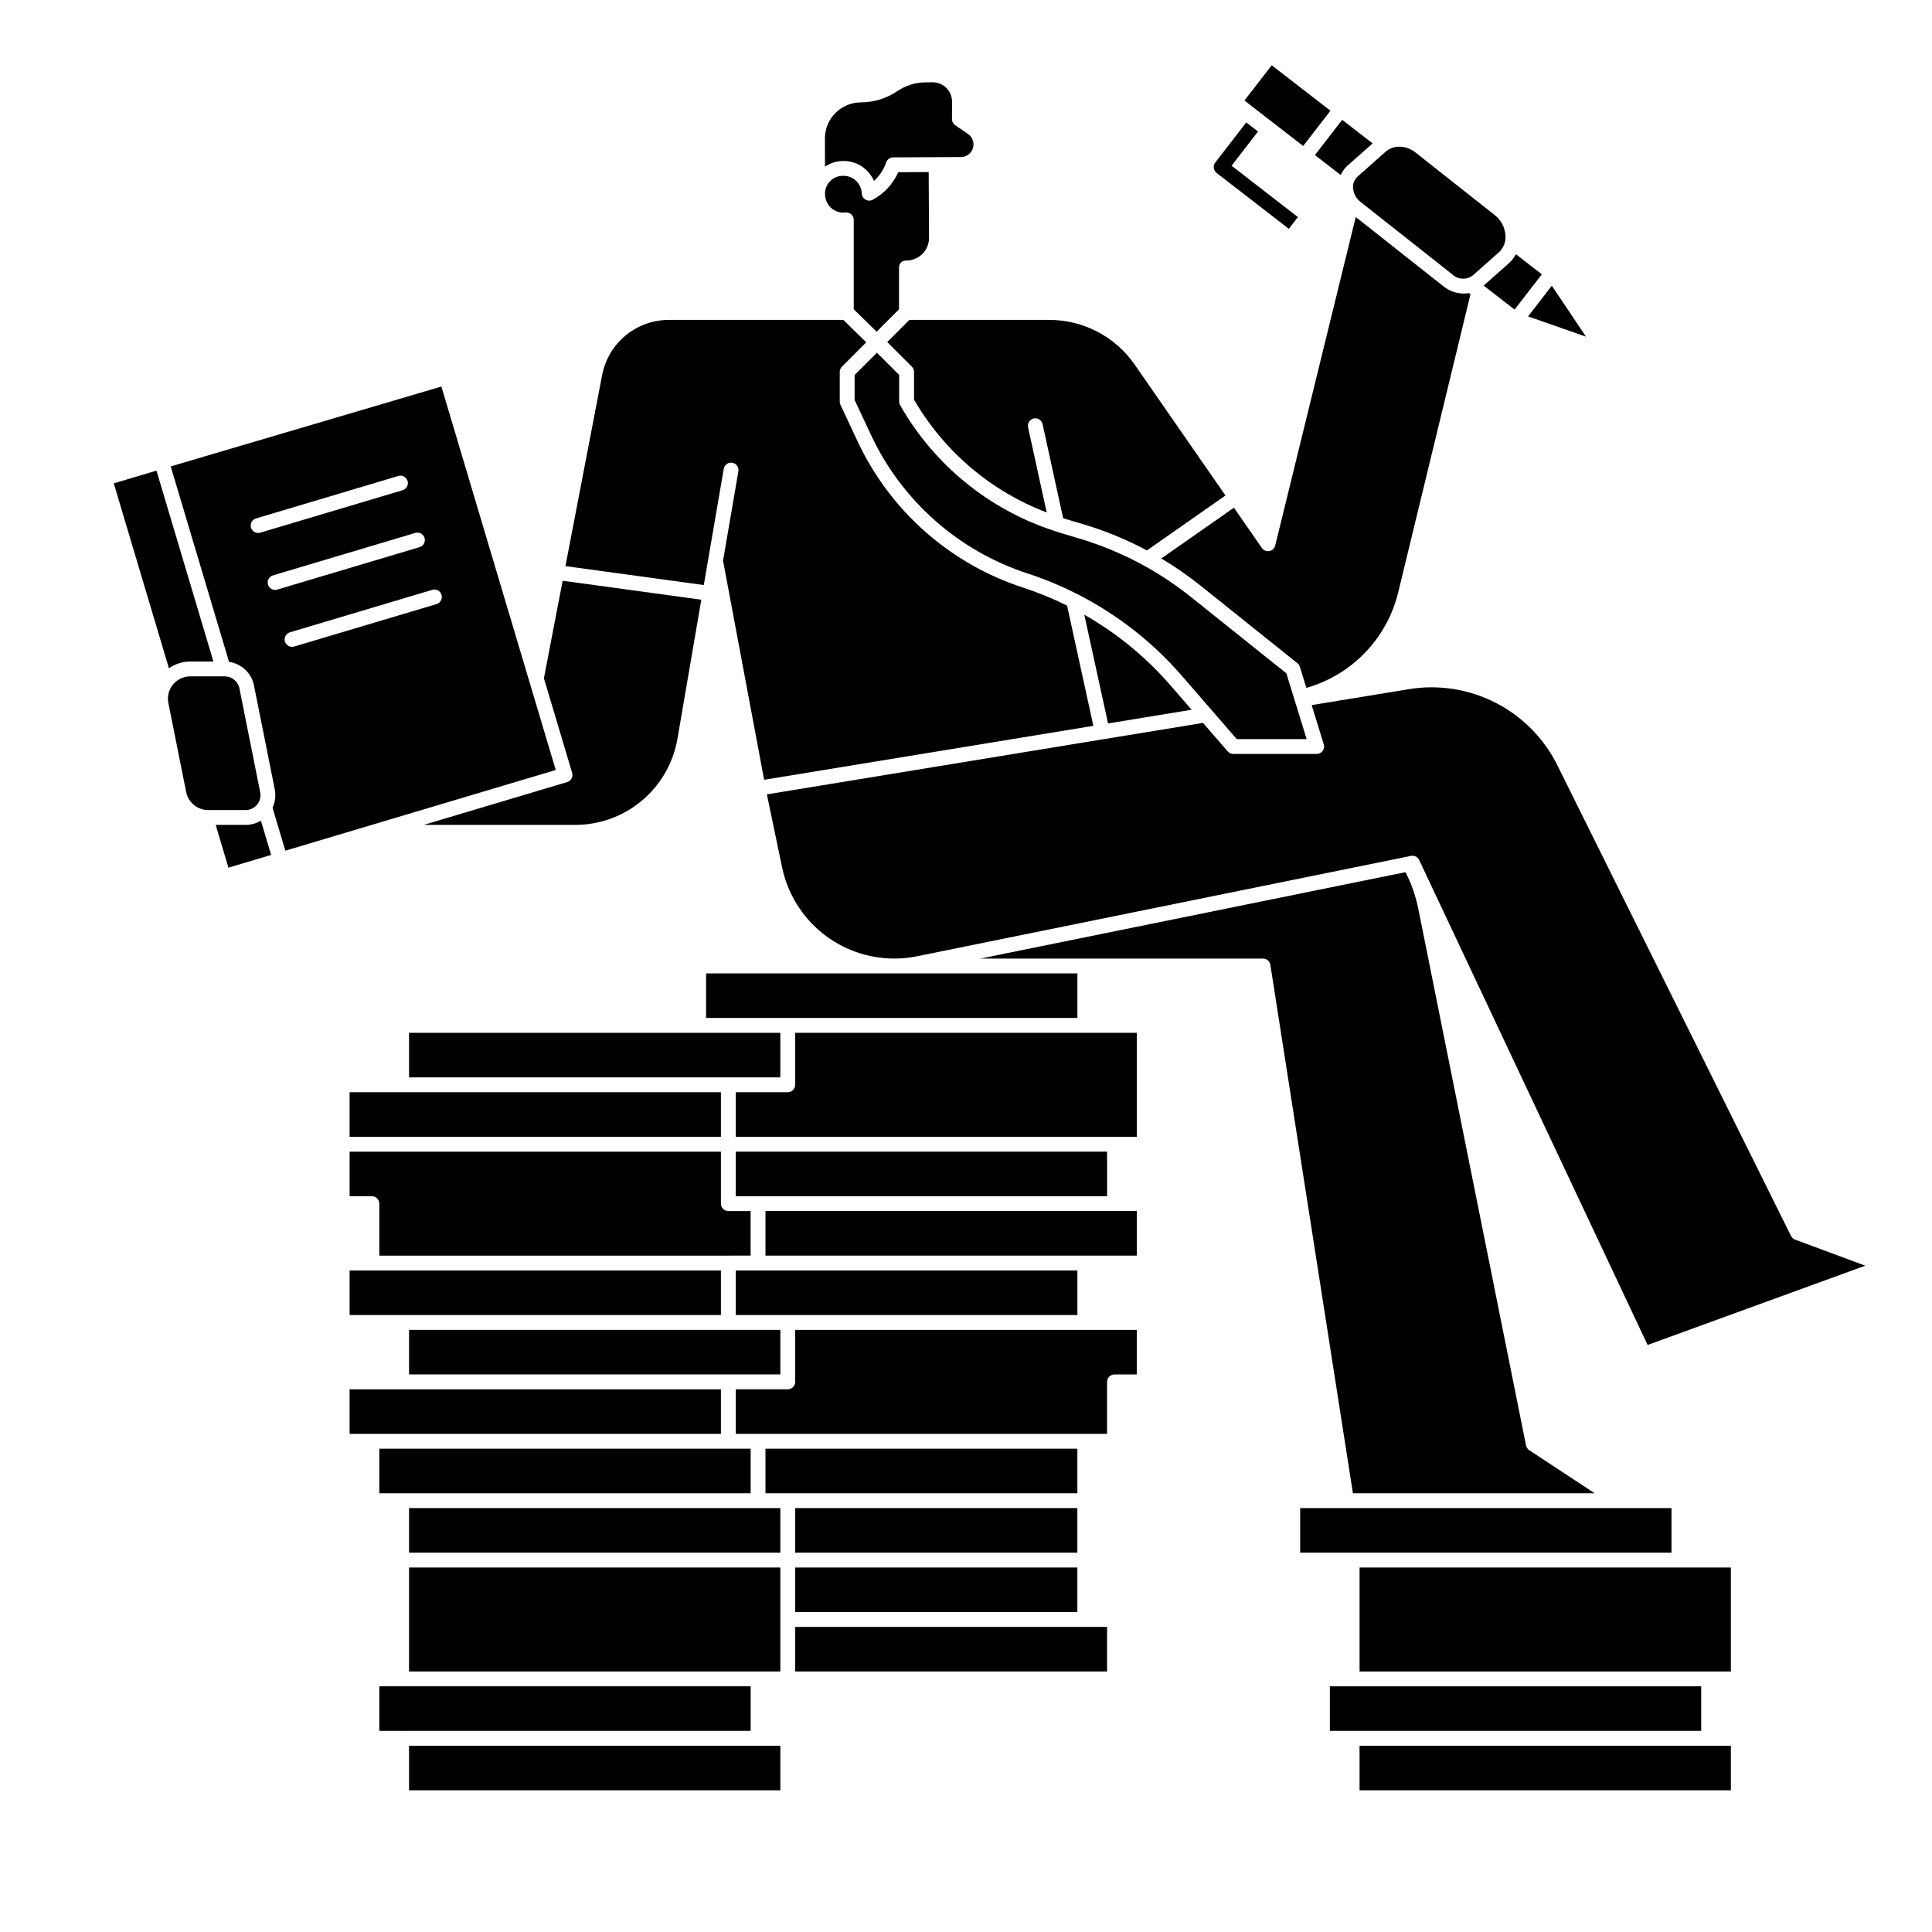
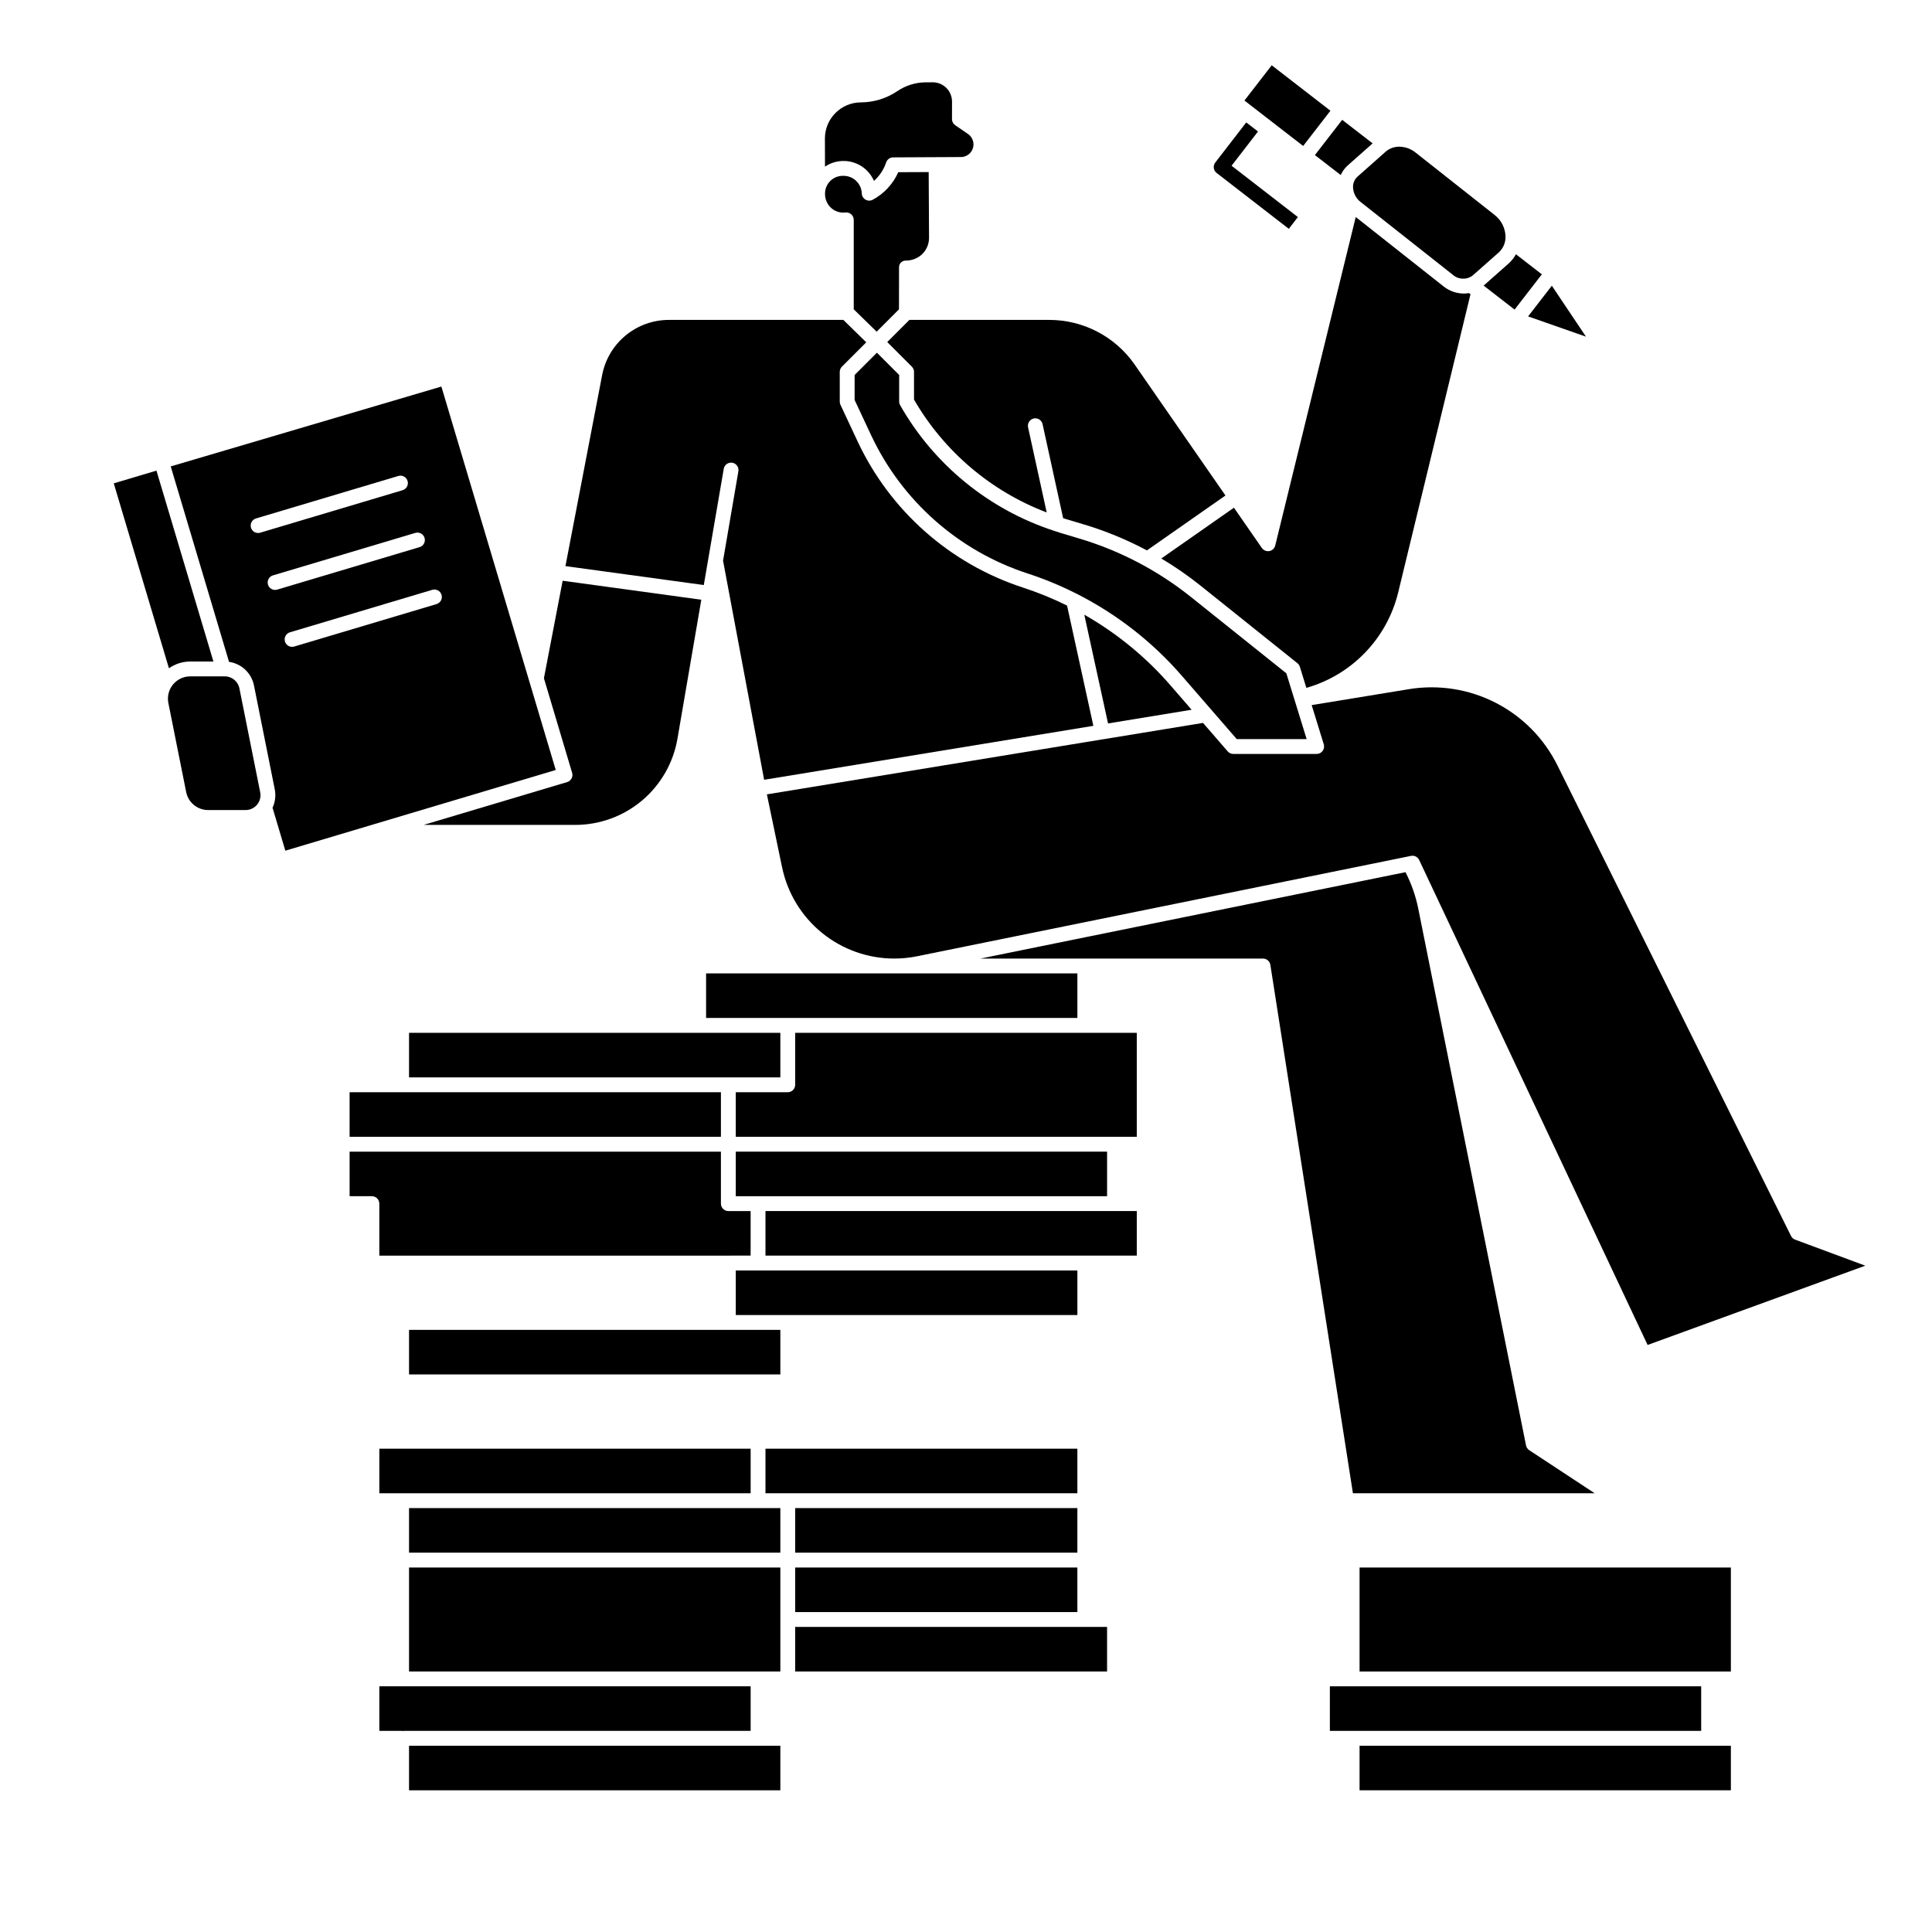
<svg xmlns="http://www.w3.org/2000/svg" fill="#000000" width="800px" height="800px" version="1.1" viewBox="144 144 512 512">
  <g>
    <path d="m545.38 226.04 7.227-9.34-6.871-5.32c-0.504 0.93-1.168 1.766-1.957 2.469l-6.602 5.84z" />
    <path d="m370.48 249.99 4.398 9.391c8.168 17.379 23.148 30.617 41.402 36.578 4.434 1.445 8.75 3.231 12.91 5.332 0.137 0.051 0.27 0.117 0.395 0.195 10.492 5.352 19.859 12.672 27.582 21.57l7.848 9.043 0.016 0.02 6.719 7.746h18.523l-5.379-17.43-25.23-20.184c-8.816-7.066-18.922-12.355-29.75-15.566l-4.613-1.379c-0.543-0.16-1.07-0.348-1.609-0.52h-0.004c-0.137-0.031-0.273-0.074-0.406-0.133-17.234-5.641-31.758-17.492-40.73-33.254-0.172-0.297-0.258-0.629-0.262-0.973v-7.055l-5.902-5.902-5.902 5.902z" />
    <path d="m294.3 351.26-38.027 11.348h40.121c6.5 0.012 12.797-2.281 17.766-6.473 4.973-4.191 8.297-10.012 9.383-16.422l6.312-36.781-36.746-5.031-4.965 25.84 7.477 25.07c0.312 1.043-0.281 2.137-1.32 2.449z" />
    <path d="m564.3 233.22-9.047-13.504-6.293 8.133z" />
    <path d="m459.79 332.09-5.594-6.449h0.004c-6.504-7.496-14.23-13.832-22.852-18.742l6.297 28.82z" />
    <path d="m502.57 193.7c0.07 1.496 0.793 2.883 1.973 3.801l24.445 19.301c1.496 1.336 3.727 1.414 5.312 0.188l6.871-6.082v0.004c1.23-1.113 1.891-2.723 1.801-4.379-0.098-2.188-1.152-4.219-2.879-5.562l-20.957-16.547c-1.215-0.98-2.727-1.527-4.293-1.547-1.332-0.02-2.621 0.449-3.629 1.32l-7.457 6.609c-0.809 0.738-1.246 1.801-1.188 2.894z" />
    <path d="m367.48 186.66h0.051c3.508-0.016 6.684 2.062 8.078 5.281 1.484-1.32 2.602-3.008 3.231-4.894 0.27-0.797 1.016-1.336 1.855-1.34l17.938-0.09h0.004c0.891 0 1.742-0.355 2.371-0.988s0.977-1.488 0.973-2.379c-0.008-0.543-0.141-1.078-0.395-1.559-0.254-0.48-0.621-0.891-1.07-1.195l-3.375-2.312c-0.539-0.367-0.859-0.977-0.855-1.625l0.012-4.625h-0.004c0.008-1.359-0.527-2.668-1.492-3.629-0.961-0.961-2.266-1.5-3.625-1.496l-1.871 0.012c-2.668 0.016-5.277 0.824-7.488 2.32-1.422 0.965-2.981 1.711-4.625 2.219-1.645 0.504-3.352 0.766-5.07 0.773-5.254 0.031-9.5 4.293-9.512 9.547l0.02 7.477h0.004c1.43-0.969 3.117-1.488 4.848-1.496z" />
    <path d="m335.8 268.24c0.184-1.074 1.199-1.793 2.273-1.609 1.07 0.184 1.789 1.203 1.605 2.273l-4.062 23.68 10.887 58.066 87.25-14.297-6.969-31.867c-3.785-1.875-7.707-3.473-11.723-4.785-19.289-6.301-35.121-20.285-43.75-38.648l-4.582-9.789h-0.004c-0.121-0.262-0.184-0.547-0.18-0.836v-7.871c0-0.523 0.207-1.023 0.574-1.391l6.449-6.449-6.066-5.938h-46.223c-4.184-0.004-8.242 1.449-11.473 4.113-3.231 2.664-5.43 6.367-6.227 10.477l-9.73 50.656 36.664 5.019z" />
    <path d="m379.13 234.65 6.516 6.516c0.371 0.367 0.578 0.867 0.578 1.391v7.344c7.941 13.711 20.355 24.27 35.164 29.91l-4.938-22.566c-0.23-1.062 0.441-2.109 1.504-2.344 1.059-0.23 2.109 0.441 2.34 1.504l5.449 24.914c0.227 0.07 0.445 0.152 0.672 0.219l4.613 1.379 0.004-0.004c5.856 1.746 11.523 4.074 16.914 6.949l20.812-14.551-24.051-34.684c-5.144-7.422-13.605-11.848-22.637-11.848h-37.07z" />
    <path d="m462.12 299.18 25.703 20.566c0.309 0.246 0.535 0.578 0.652 0.957l1.727 5.59h-0.004c5.914-1.684 11.273-4.898 15.543-9.32s7.293-9.895 8.766-15.863l19.188-79.133-0.398-0.309h-0.004c-0.457 0.082-0.922 0.125-1.387 0.125-1.949-0.016-3.836-0.684-5.356-1.902l-23.266-18.379-21.34 87.066-0.004-0.004c-0.184 0.754-0.789 1.328-1.551 1.469-0.121 0.023-0.238 0.031-0.359 0.031-0.645 0-1.25-0.316-1.617-0.844l-7.41-10.684-19.25 13.461v-0.004c3.617 2.152 7.078 4.551 10.367 7.176z" />
    <path d="m473.79 170.64 7.227-9.34 15.562 12.043-7.227 9.34z" />
    <path d="m499.31 190.39c0.422-0.969 1.055-1.84 1.844-2.543l6.606-5.848-8.07-6.242-7.227 9.34z" />
    <path d="m236.65 461.01h5.906c0.52 0 1.023 0.207 1.391 0.574 0.371 0.371 0.578 0.871 0.578 1.395v13.777l98.398-0.004v-11.809h-5.902c-1.09 0-1.969-0.879-1.969-1.965v-13.777h-98.402z" />
    <path d="m244.53 539.73h98.398v-11.809h-98.398z" />
    <path d="m517.25 326.66-25.645 4.199 3.207 10.391v0.004c0.184 0.598 0.074 1.246-0.297 1.746-0.371 0.504-0.957 0.801-1.582 0.801h-22.09c-0.57 0-1.113-0.246-1.488-0.676l-6.543-7.547-26.258 4.305h-0.016c-0.016 0-0.031 0-0.047 0.004l-89.258 14.629 4.027 19.332h0.004c1.418 6.832 5.152 12.969 10.566 17.371 5.414 4.406 12.184 6.809 19.16 6.809 2.035 0 4.062-0.203 6.055-0.609l130.88-26.598c0.887-0.184 1.785 0.27 2.172 1.09l60.535 128.52 57.688-21.012-18.602-6.902c-0.469-0.176-0.855-0.52-1.078-0.969l-61.855-124.61c-3.531-7.184-9.289-13.035-16.41-16.688-7.121-3.652-15.234-4.914-23.129-3.594z" />
    <path d="m252.4 496.43h98.398v11.809h-98.398z" />
    <path d="m335.05 445.26v-11.809h-98.402v11.809z" />
-     <path d="m236.65 492.5h98.402v-11.809h-98.402z" />
    <path d="m331.12 401.96h98.398v11.809h-98.398z" />
    <path d="m252.4 417.71h98.398v11.809h-98.398z" />
    <path d="m338.99 480.69h90.527v11.809h-90.527z" />
    <path d="m338.99 449.2h98.398v11.809h-98.398z" />
    <path d="m376.32 231.9 5.918-5.918 0.016-11.18v-0.004c0-0.957 0.773-1.73 1.73-1.738 1.48 0.02 2.922-0.48 4.07-1.41 1.375-1.152 2.164-2.859 2.152-4.652l-0.098-17.402-8.062 0.039c-1.379 3.117-3.758 5.684-6.758 7.297-0.598 0.324-1.32 0.316-1.914-0.023-0.59-0.336-0.965-0.953-0.988-1.633-0.09-2.617-2.242-4.691-4.859-4.68h-0.199c-2.586 0.008-4.68 2.102-4.688 4.688-0.023 1.137 0.332 2.25 1.008 3.16 0.918 1.203 2.344 1.906 3.856 1.902 0.18 0 0.359-0.012 0.539-0.035 0.559-0.066 1.121 0.109 1.543 0.48 0.422 0.375 0.664 0.91 0.664 1.473v23.703z" />
    <path d="m212.14 357.23c0.75-0.914 1.047-2.113 0.816-3.269l-5.512-27.551c-0.371-1.836-1.984-3.16-3.859-3.164h-9.176c-1.766 0-3.441 0.793-4.566 2.16-1.121 1.367-1.57 3.168-1.223 4.902l4.723 23.617c0.559 2.754 2.981 4.738 5.793 4.746h9.961c1.18 0 2.297-0.531 3.043-1.441z" />
-     <path d="m354.73 496.43v13.777c0 0.523-0.207 1.023-0.578 1.391-0.367 0.371-0.867 0.578-1.391 0.578h-13.773v11.809h98.398v-13.777c0-1.086 0.883-1.969 1.969-1.969h5.902v-11.809z" />
    <path d="m346.86 464.94v11.809h98.398v-11.809z" />
    <path d="m354.73 417.71v13.777c0 0.52-0.207 1.02-0.578 1.391-0.367 0.367-0.867 0.574-1.391 0.574h-13.773v11.809h106.27v-27.551z" />
    <path d="m354.73 575.15v11.809h82.656v-11.809z" />
    <path d="m354.73 559.41h74.785v11.809h-74.785z" />
-     <path d="m488.56 543.66h98.398v11.809h-98.398z" />
    <path d="m566.61 539.73-17.348-11.414c-0.438-0.289-0.742-0.742-0.848-1.258l-28.566-142.29c-0.676-3.352-1.816-6.594-3.379-9.633l-112.66 22.895h74.906c0.969 0 1.793 0.707 1.945 1.664l21.879 140.03z" />
    <path d="m504.3 606.64v11.805h98.398v-11.805z" />
    <path d="m504.3 559.41v27.555h98.398v-27.555z" />
    <path d="m594.83 590.89h-98.402v11.809h98.402z" />
    <path d="m354.73 543.66h74.785v11.809h-74.785z" />
    <path d="m252.4 559.41h98.398v27.551h-98.398z" />
    <path d="m260.97 246.44-71.727 21.164 15.453 51.797c3.301 0.473 5.945 2.973 6.609 6.238l5.512 27.551v0.004c0.324 1.641 0.117 3.348-0.594 4.863l3.394 11.383 71.66-21.387zm-48.566 38.809c-0.98 0-1.809-0.719-1.949-1.684-0.141-0.969 0.449-1.895 1.387-2.172l37.719-11.254c1.039-0.309 2.137 0.281 2.449 1.324 0.309 1.039-0.281 2.137-1.324 2.449l-37.719 11.254c-0.184 0.055-0.371 0.082-0.562 0.082zm4.504 15.086h-0.004c-0.977 0-1.805-0.715-1.949-1.684-0.141-0.969 0.449-1.891 1.387-2.172l37.719-11.254v0.004c1.043-0.312 2.137 0.281 2.449 1.32 0.312 1.043-0.281 2.141-1.324 2.449l-37.719 11.254h0.004c-0.184 0.055-0.375 0.082-0.566 0.082zm42.781 3.754-37.719 11.25c-0.184 0.055-0.371 0.082-0.562 0.082-0.98 0-1.809-0.715-1.949-1.684-0.141-0.969 0.449-1.891 1.387-2.172l37.719-11.254-0.004 0.004c1.043-0.312 2.141 0.281 2.449 1.324 0.312 1.039-0.281 2.137-1.32 2.445z" />
-     <path d="m335.05 512.18h-98.402v11.809h98.402z" />
-     <path d="m209.1 362.61h-7.938l3.375 11.328 11.316-3.371-2.707-9.078c-1.223 0.734-2.621 1.121-4.047 1.121z" />
    <path d="m342.93 590.89h-98.398v11.809h5.902c0.109 0 0.219 0.012 0.328 0.035 0.109-0.023 0.219-0.035 0.328-0.035h91.84z" />
    <path d="m194.41 319.31h6.148l-15.094-50.59-11.316 3.371 14.621 49.004v0.004c1.652-1.164 3.625-1.789 5.641-1.789z" />
    <path d="m252.4 606.64h98.398v11.809h-98.398z" />
    <path d="m252.4 543.66h98.398v11.809h-98.398z" />
    <path d="m346.86 527.92h82.656v11.809h-82.656z" />
    <path d="m485.55 204.64-19.137-14.809c-0.855-0.664-1.012-1.898-0.352-2.758l8.207-10.629 3.117 2.406-7.008 9.07 17.578 13.605z" />
  </g>
</svg>